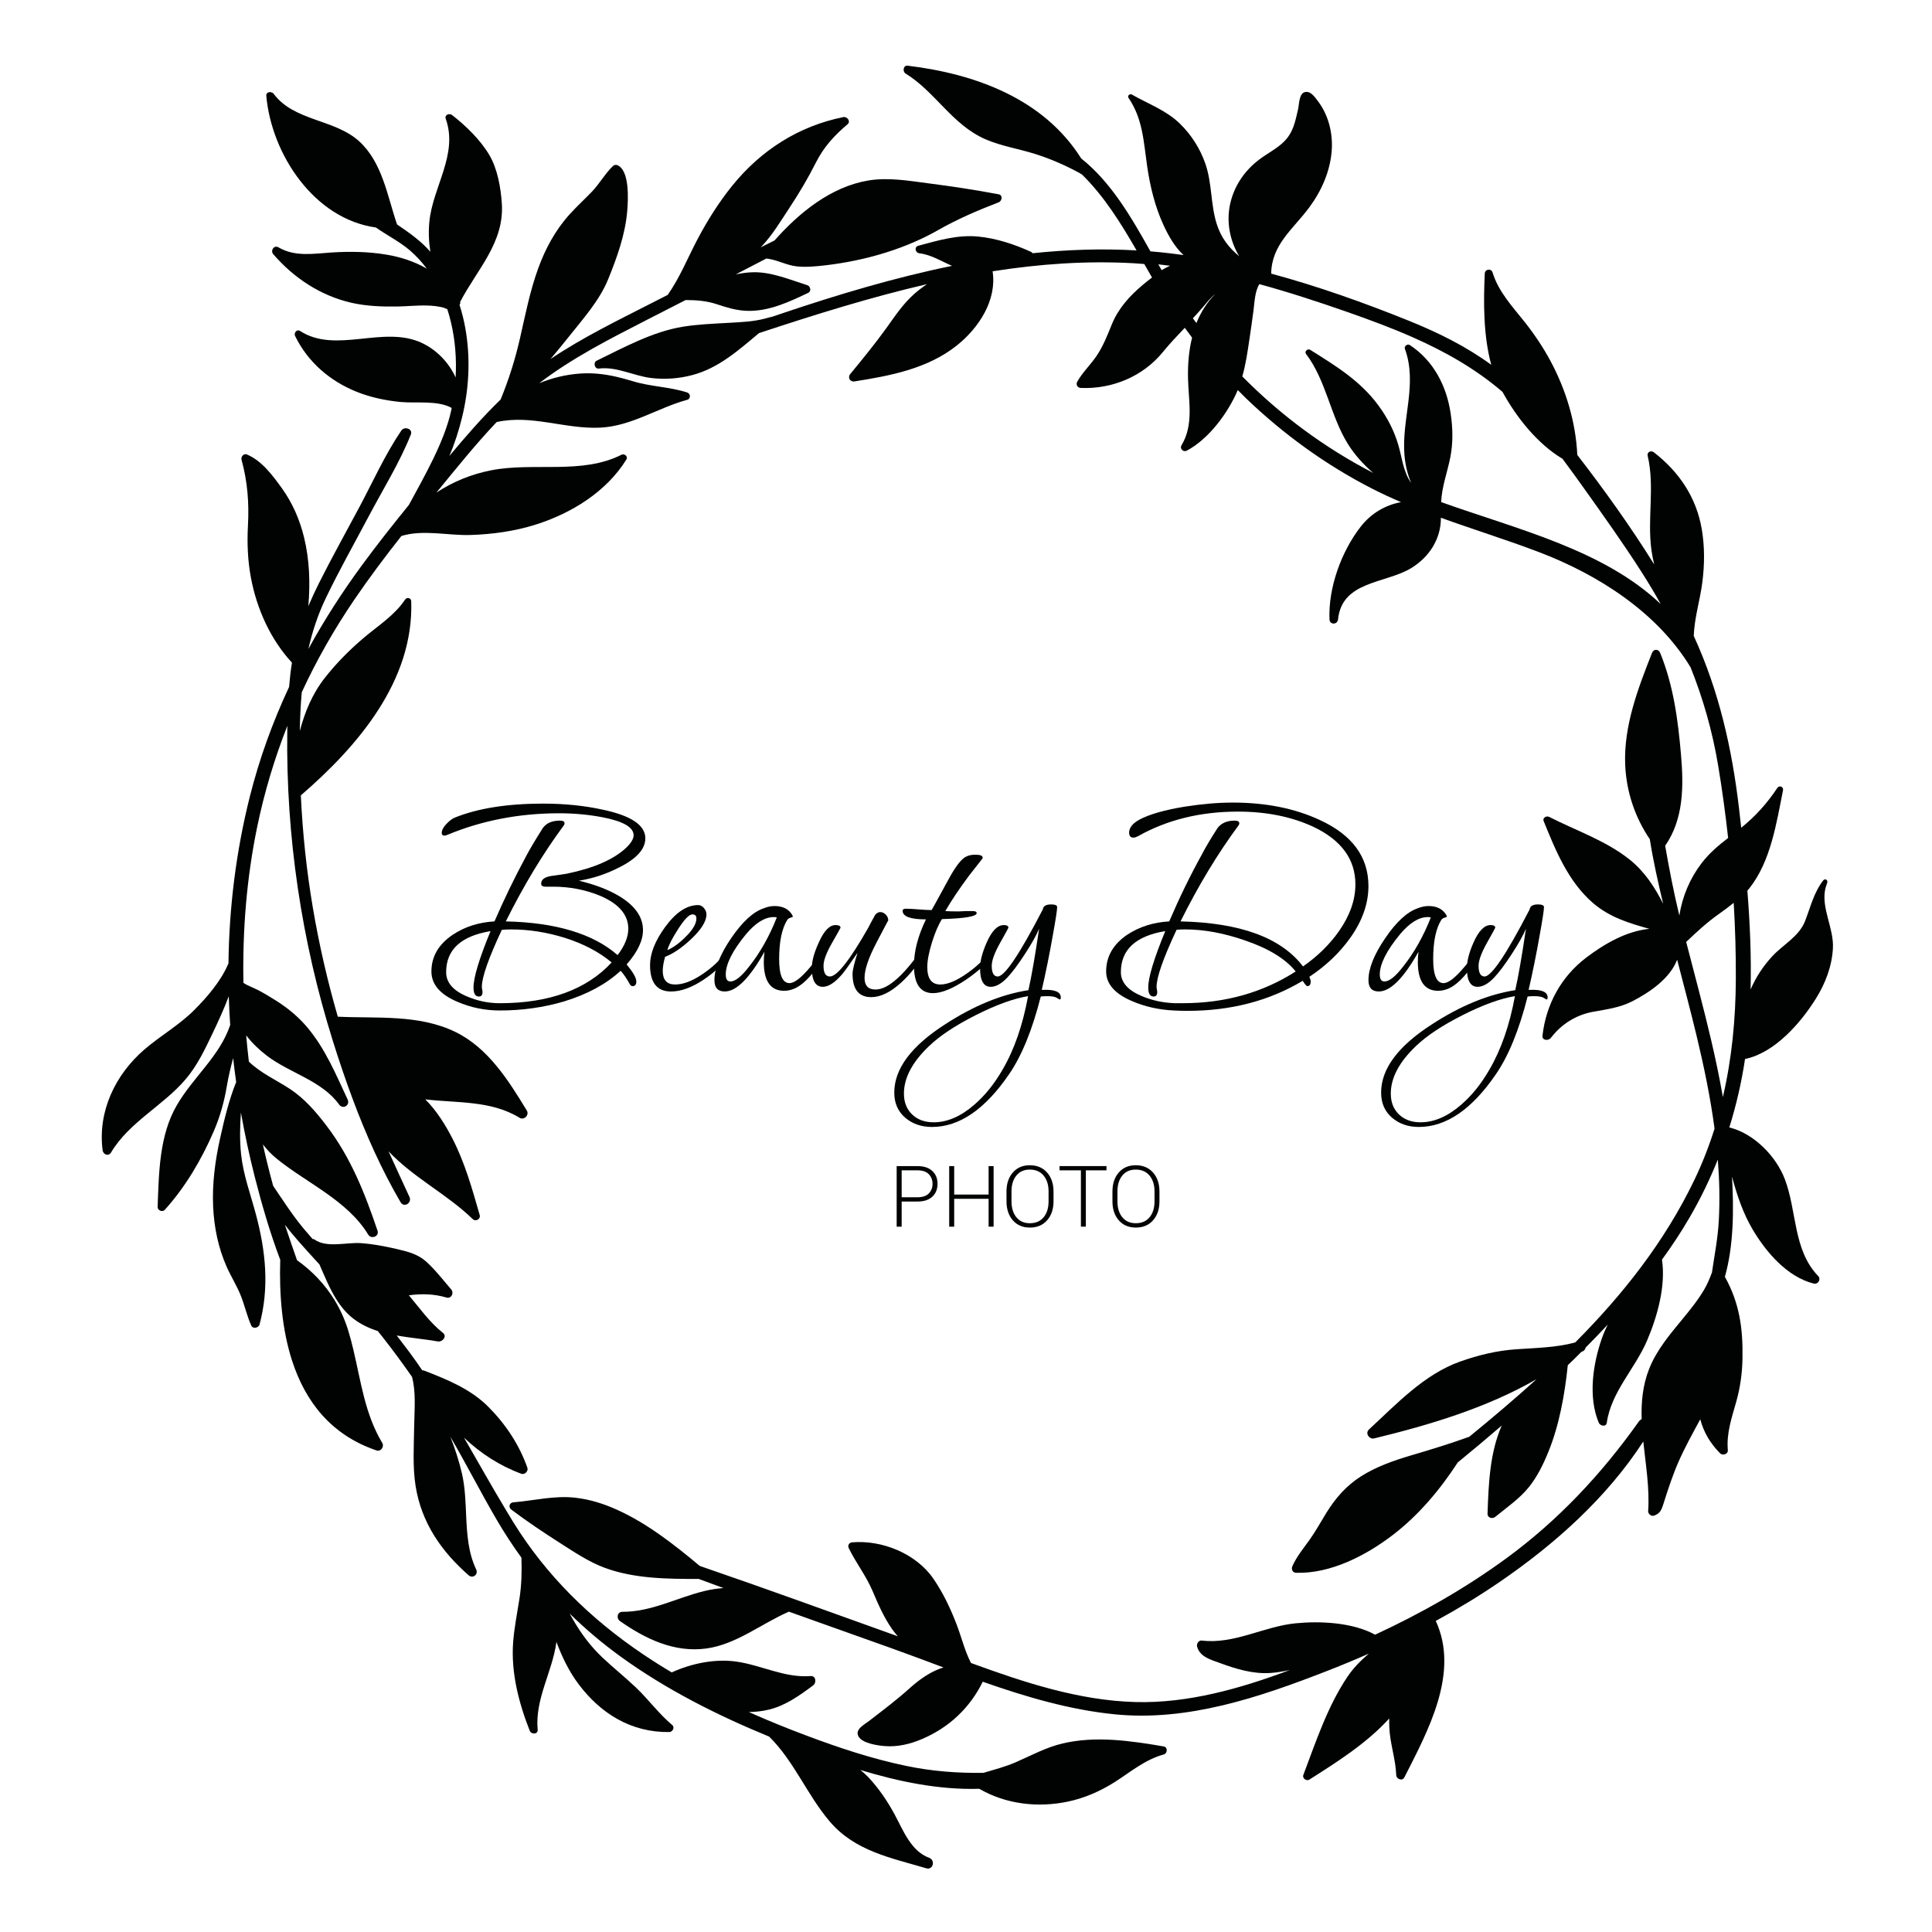
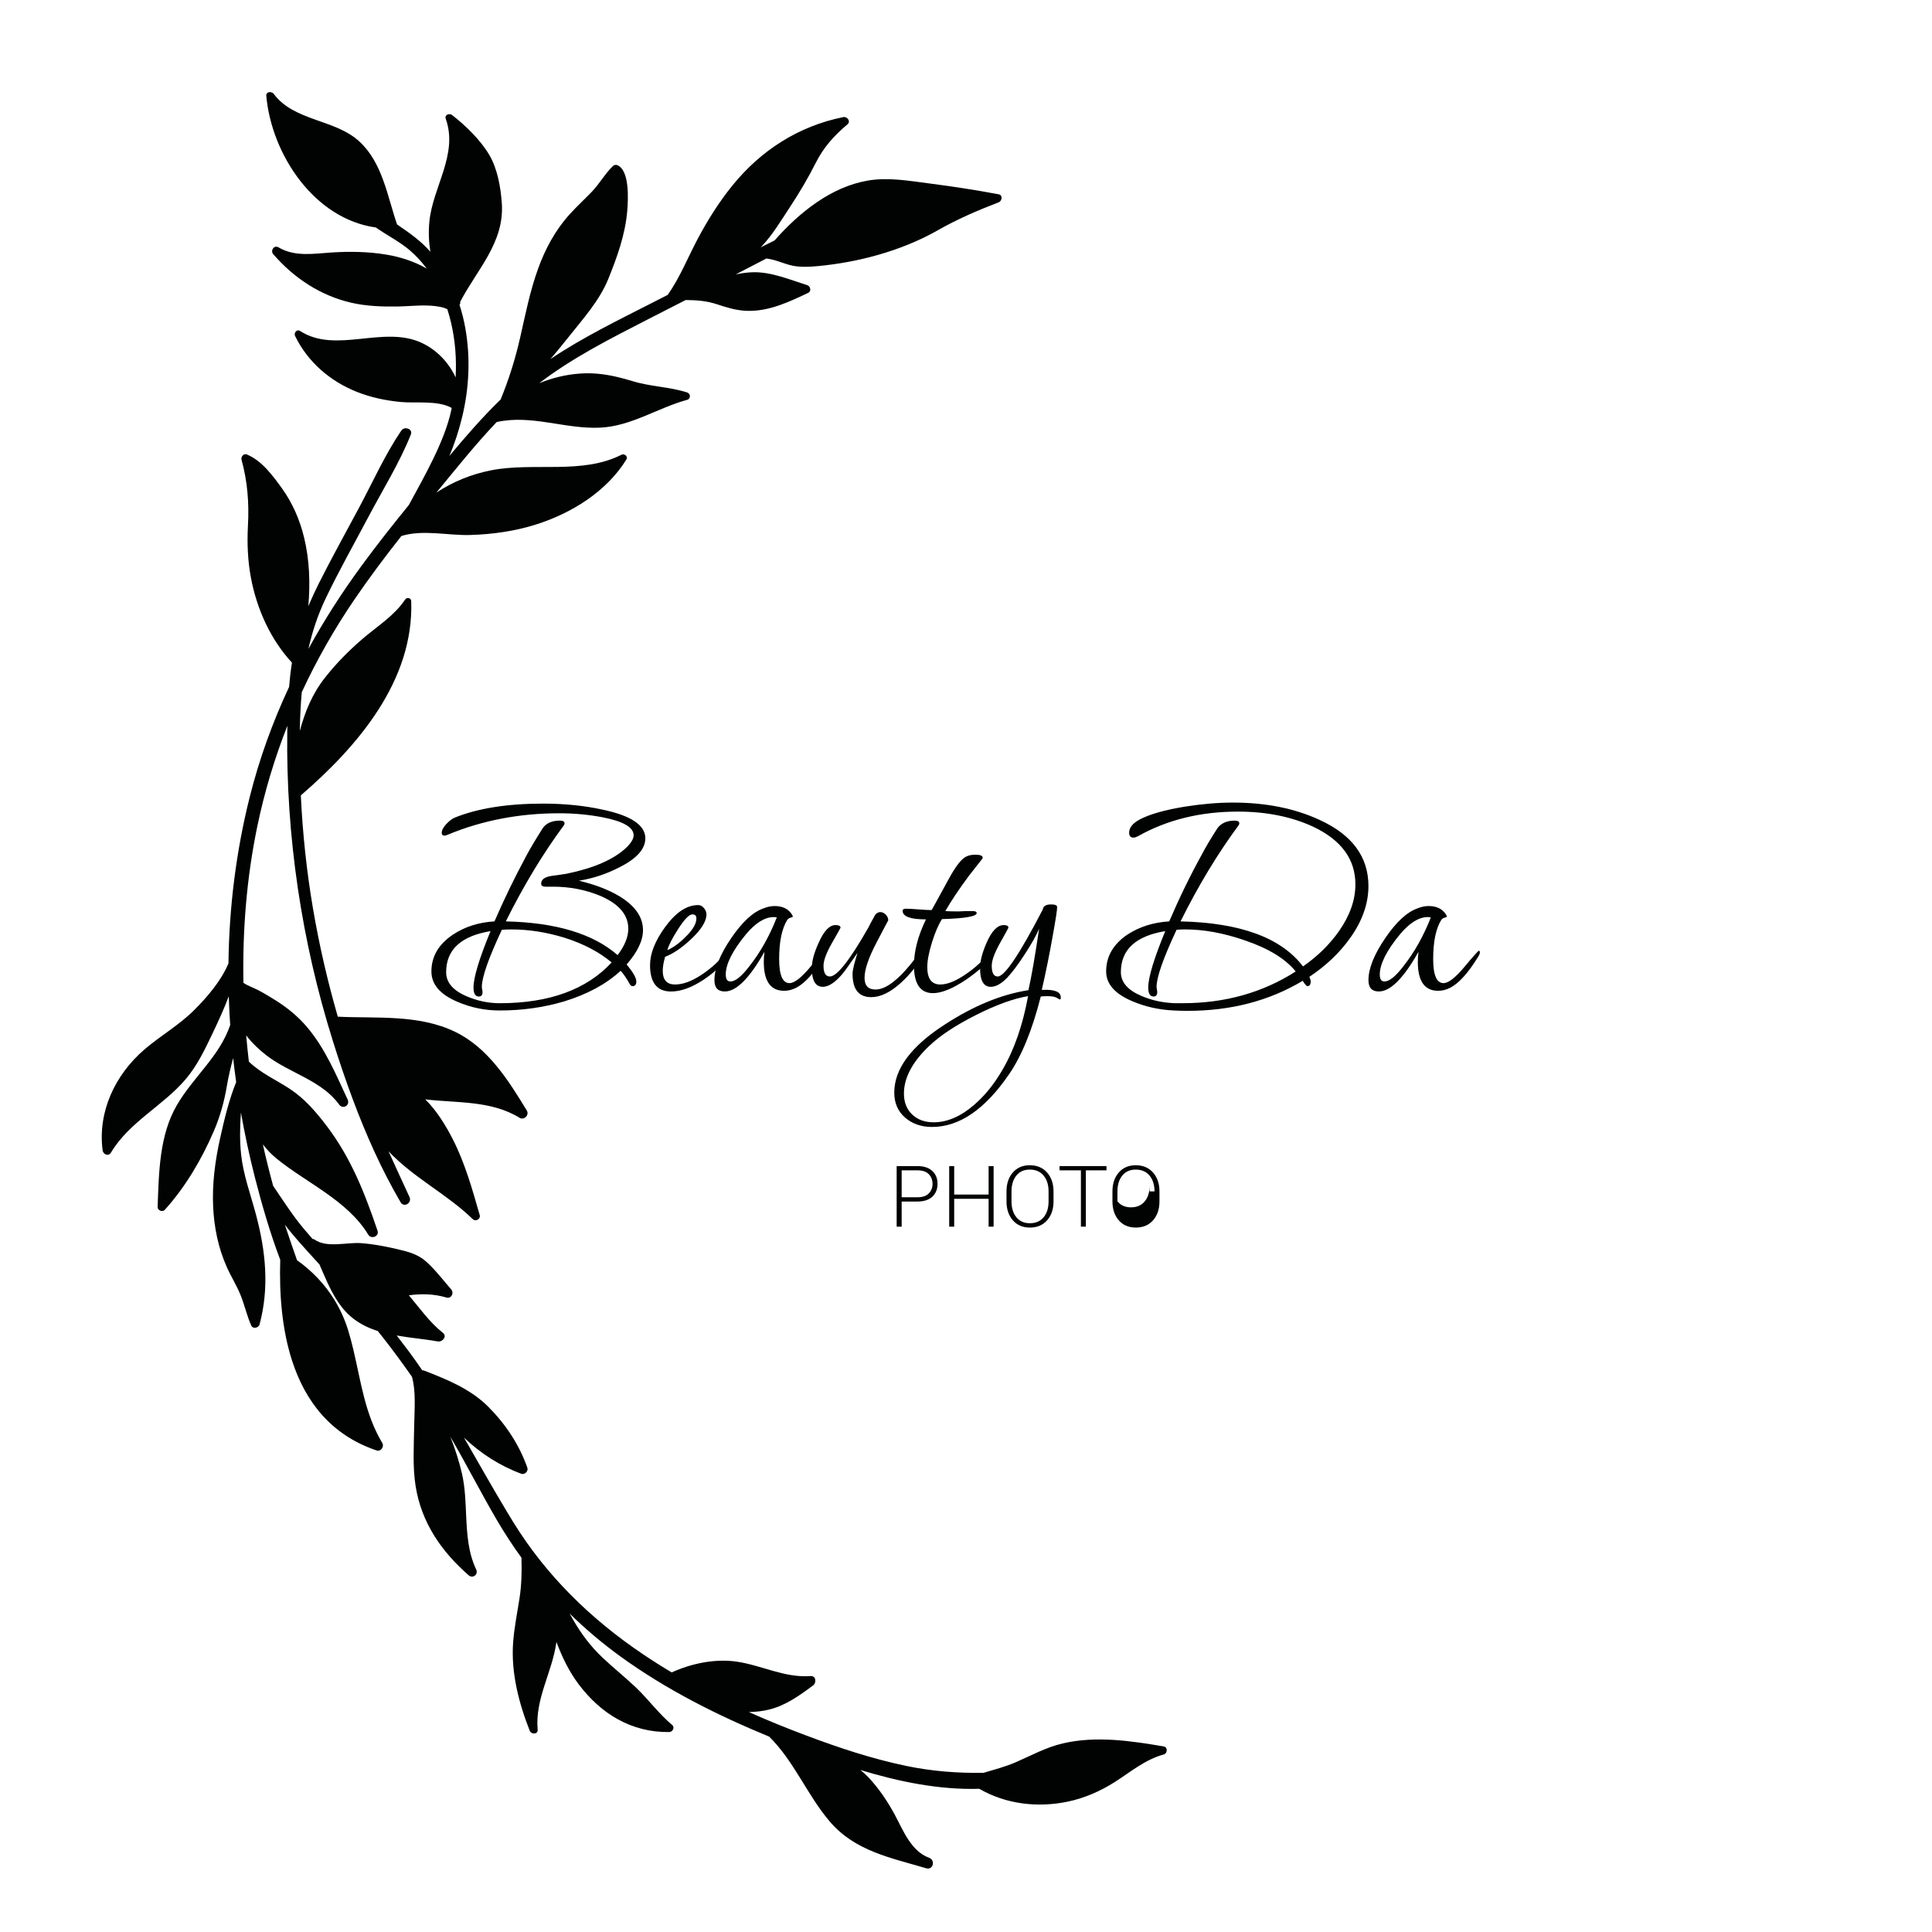
<svg xmlns="http://www.w3.org/2000/svg" id="Слой_1" x="0px" y="0px" viewBox="0 0 800 800" style="enable-background:new 0 0 800 800;" xml:space="preserve">
  <style type="text/css"> .st0{fill:#010202;} </style>
  <g>
    <g>
-       <path class="st0" d="M751.89,413.56c3.94-6.3,6.67-13.4,7.08-20.88c0.47-8.39-5.06-16.78-3.08-24.96c0.28-0.82,0.54-1.63,0.8-2.43 c-0.02,0-0.03,0-0.05,0c0.22-1-1-1.63-1.69-0.72c-3.89,5.03-5.24,10.99-7.5,16.8c-2.51,6.46-9.08,9.71-13.61,14.62 c-3.87,4.19-6.82,8.77-8.95,13.72c0.33-13.61-0.26-27.28-1.34-40.9c0.3-0.34,0.6-0.69,0.88-1.06 c8.83-11.17,11.16-26.98,13.88-40.51c0.29-1.44-1.52-2.23-2.34-0.99c-4.39,6.57-9.03,11.69-14.97,16.51 c-0.29-2.6-0.59-5.19-0.88-7.77c-2.92-25.08-8.36-48.99-18.77-71.66c0.26-7.6,2.63-14.89,3.58-22.43 c0.91-7.21,0.96-14.53-0.25-21.71c-2.24-13.22-9.37-23.78-19.87-31.92c-1.16-0.88-2.92-0.11-2.54,1.48 c3.02,12.85-0.25,26.04,1.56,39.05c0.29,2.03,0.67,4,1.13,5.91c-9.75-15.64-20.61-30.8-31.83-45.33 c-0.65-13.56-4.64-26.79-11.02-38.74c-3.07-5.76-6.74-11.2-10.78-16.32c-5.12-6.45-10.81-12.45-13.29-20.5 c-0.55-1.79-3.15-1.42-3.23,0.44c-0.55,11.76-0.62,25.68,2.69,37.8c-10.47-7.67-22.13-13.41-34.16-18.26 c-18.42-7.43-37.55-14.25-56.97-19.5c0.2-12.09,9-18.29,15.77-27.42c5.01-6.76,8.55-14.72,9.27-23.17 c0.62-7.37-1.26-15.1-5.82-21.01c-1.24-1.61-3.04-4.31-5.47-3.5c-2.24,0.73-2.2,5.29-2.62,7.06c-1.17,5.09-2.02,9.71-5.93,13.49 c-3,2.91-6.84,4.81-10.15,7.31c-5.9,4.47-10.13,10.51-11.9,17.76c-1.86,7.65-0.37,15.73,3.61,22.28 c-4.24-3.47-7.53-7.62-9.37-13.53c-2.5-8.07-1.86-16.78-4.65-24.8c-2.17-6.24-5.8-11.97-10.54-16.57 c-5.8-5.63-13.04-8.13-19.92-12.06c-0.82-0.47-1.94,0.52-1.37,1.37c5.96,8.73,6.25,18.14,7.72,28.26 c1.22,8.33,3.19,16.59,6.71,24.27c2.15,4.67,4.7,9.19,8.37,12.59c-4.57-0.65-9.14-1.18-13.71-1.55 c-7.88-14.03-16.19-28.56-28.66-38.46c-15.56-24.7-43.73-35.03-71.88-38.42c-1.8-0.22-2.2,2.4-0.87,3.23 c12.38,7.62,19.31,21.24,33.08,27.23c6.58,2.86,13.76,3.93,20.58,6.09c6.48,2.04,12.68,4.78,18.63,8.02 c0.21,0.23,0.46,0.36,0.72,0.42c9.26,9.11,16.11,20.14,22.66,31.5c-14.41-0.83-28.78-0.33-43.07,1.17 c-0.13-0.23-0.32-0.42-0.62-0.56c-6.88-3.15-14.46-5.64-22.01-6.36c-8.5-0.8-16.54,1.64-24.65,3.81c-0.1,0.02-0.2,0.06-0.28,0.1 c-1.52,0.65-0.9,2.86,0.71,3.04c4.9,0.57,9.04,3.3,13.5,5.19c-23.84,4.88-47.38,11.93-70.46,19.72c-1.26,0.42-2.51,0.86-3.78,1.29 c-1.16,0.23-2.34,0.6-3.01,0.78c-5.12,1.35-9.98,1.5-15.24,1.81c-6.35,0.37-12.72,0.59-19.02,1.62 c-12.49,2.04-24.39,8.58-35.67,14.08c-1.42,0.7-0.87,3.25,0.7,3.25c0.06,0,0.13,0,0.18-0.01c7.45-0.94,14.4,3.02,21.7,3.9 c5.74,0.7,11.59,0.25,17.17-1.24c10.81-2.88,19.11-10.32,27.51-17.35c22.9-7.56,46.08-14.84,69.57-20.27 c-1.77,1.18-3.48,2.47-5.11,3.89c-4.71,4.11-8.03,9.16-11.64,14.19c-4.73,6.58-9.91,12.9-15.04,19.15 c-1.19,1.46-0.06,3.34,1.77,3.04c14.92-2.35,30.36-5.27,42.45-14.95c9.06-7.25,16.57-18.72,14.72-30.64 c19.28-3.04,38.79-4.44,58.55-3.33c1.42,0.08,2.85,0.2,4.26,0.31c0.94,1.65,1.88,3.31,2.84,4.96c0.13,0.21,0.25,0.41,0.38,0.63 c-1.38,1.02-2.7,2.09-3.96,3.15c-5.35,4.5-9.97,9.62-12.65,16.14c-1.89,4.6-3.58,9.09-6.41,13.24c-2.51,3.69-5.8,6.75-7.98,10.66 c-0.64,1.15,0.17,2.49,1.46,2.54c13,0.54,25.76-4.72,34.04-14.89c2.87-3.53,5.96-6.76,9.05-10.01c1,1.37,2,2.72,3.02,4.06 c-1.37,5.47-1.79,11.17-1.68,16.79c0.2,9.55,2.49,19.13-2.7,27.82c-0.86,1.44,0.82,2.94,2.19,2.2 c9.13-4.85,17.03-15.54,21.12-25.09c1.1,1.1,2.19,2.23,3.32,3.32c15.49,14.89,33.13,27.69,52.27,37.48c3.94,2.02,7.95,3.87,12,5.6 c-6.41,1.19-12.3,4.55-16.66,10.12c-8.05,10.29-13.52,25.4-12.95,38.46c0.1,2.3,3.3,2.22,3.53,0 c1.61-16.06,19.73-14.79,30.35-21.29c7.49-4.59,12.31-12.17,12.24-20.82c13.43,4.86,27.1,9.09,40.48,14.17 c24.45,9.29,49.05,24.88,62.91,47.76c5.16,12.91,9.01,26.33,11.39,40.49c1.66,9.93,3.04,20.03,4.16,30.17 c-4.04,3.11-7.9,6.37-11.03,10.5c-4.85,6.35-7.97,13.84-9.17,21.63c-2.32-9.62-4.19-19.23-5.87-28.9 c7.72-11.12,7.68-24.77,6.55-37.79c-1.26-14.51-3.11-28.52-8.64-42.12c-0.65-1.62-2.68-1.64-3.33,0 c-5.8,14.64-11.78,30.27-11.14,46.29c0.46,11.17,4.01,21.79,10.2,30.91c1.41,9,3.44,17.96,5.53,26.74 c-3.5-6.94-7.76-13.43-13.91-18.33c-9.89-7.89-22.18-11.97-33.33-17.67c-1.06-0.54-2.8,0.39-2.25,1.73 c4.96,12.24,10.2,25.12,20.44,33.95c6.92,5.97,15.03,8.36,23.32,10.69c-9.48,0.93-18.61,6.2-26.17,11.95 c-10.37,7.88-16.62,19.41-18.07,32.29c-0.23,2.06,2.49,2.18,3.46,0.93c4.4-5.74,10.41-9.52,17.53-10.83 c5.72-1.04,10.99-1.68,16.24-4.36c6.98-3.59,15.56-9.37,18.53-17.2c2.69,10.35,5.43,20.69,7.95,31.08 c3.09,12.83,5.8,25.79,7.54,38.87c-2.26,7.18-5,14.23-8.29,21.11c-12.4,25.81-29.74,47.67-49.42,67.44 c-8.06,2.15-16.21,2.23-24.52,2.82c-7.98,0.56-15.62,2.42-23.15,5.09c-14.86,5.27-26.36,17.63-37.72,28.11 c-1.68,1.55,0.09,4.19,2.16,3.7c23.07-5.6,46.52-12.62,67.24-24.52c-9.05,8.2-18.4,16.09-27.87,23.84 c-7.97,2.88-15.96,5.32-24.13,7.73c-7.17,2.12-14.41,4.65-20.75,8.69c-6.11,3.9-10.58,9.06-14.35,15.18 c-2.27,3.67-4.34,7.48-6.84,11c-2.57,3.62-5.37,6.92-7.18,11.01c-0.55,1.24,0.08,2.68,1.56,2.72c14.3,0.41,28.84-7.12,39.93-15.58 c10.83-8.29,19.59-18.75,27-30.12c6.12-5.01,12.21-10.09,18.2-15.26c-4.86,11.08-5.45,23.68-5.87,36.47 c-0.06,1.77,2.02,2.29,3.2,1.33c4.75-3.89,10.07-7.53,13.94-12.34c3.47-4.33,5.96-9.44,8.04-14.56 c4.58-11.25,6.79-23.82,8.05-35.9c0.84-0.82,1.7-1.63,2.54-2.45c1.03-1.02,2.07-2.06,3.1-3.08c0.02-0.01,0.04-0.02,0.06-0.03 c1.02-0.28,1.54-0.98,1.7-1.75c3.09-3.11,6.13-6.27,9.13-9.48c-0.91,1.83-1.73,3.7-2.42,5.67c-3.72,10.61-5.75,24.25-1.3,34.92 c0.55,1.34,3.07,1.93,3.34,0c1.8-12.71,11.7-22.38,16.64-33.92c4.23-9.9,7.85-22.58,6.21-33.6c4.18-5.73,8.08-11.64,11.63-17.78 c4.42-7.65,8.24-15.55,11.49-23.64c0.67,8.41,0.86,16.85,0.41,25.26c-0.39,7.29-1.8,14.35-2.84,21.51 c-0.91,2.39-1.87,4.77-3.2,7.03c-2.55,4.34-5.72,8.26-8.91,12.14c-5.31,6.45-10.81,12.9-13.91,20.76 c-2.66,6.75-3.31,13.71-3.09,20.76c-0.44,0.22-0.84,0.54-1.18,1.02c-15.38,21.68-33.32,40.86-54.82,56.6 c-16.95,12.4-35.31,22.83-54.37,31.65c-9.38-5.14-22.86-5.71-32.98-4.71c-13.15,1.3-25.42,8.78-38.81,7.13 c-1.32-0.17-2.22,1.4-1.92,2.51c1.16,4.34,5.86,5.48,9.63,6.87c6.6,2.43,13.54,4.52,20.65,4.06c2.72-0.18,5.43-0.64,8.13-1.23 c-20.59,7.71-42.27,13.85-63.94,13.26c-23.36-0.63-46.02-8.1-68.1-16.17c-2.63-5.1-3.93-10.75-6.01-16.14 c-2.53-6.55-5.57-12.96-9.55-18.75c-7.12-10.38-21.22-16.13-33.66-15.07c-1.25,0.1-1.94,1.26-1.39,2.4 c3.01,6.17,7.19,11.43,9.89,17.81c2.3,5.43,4.66,10.86,8.06,15.72c0.76,1.07,1.55,2.06,2.37,2.97 c-27.31-9.78-54.57-19.72-82.01-29.13c-10.5-8.76-21.63-17.53-34.08-23.18c-5.59-2.55-11.53-4.42-17.65-5.09 c-8.58-0.93-16.99,1.23-25.5,1.94c-1.41,0.13-1.93,1.52-1.26,2.53c0.11,0.17,0.26,0.34,0.46,0.48c6.6,4.96,13.46,9.55,20.43,14 c5.87,3.74,11.77,7.72,18.34,10.13c12.14,4.47,25.85,4.6,38.83,4.57c3.41,1.26,6.83,2.53,10.25,3.78c-2.69,0.2-5.35,0.6-8,1.25 c-11.47,2.81-21.78,8.61-33.85,8.59c-2.16-0.01-2.63,2.7-1.03,3.82c10.52,7.39,22.55,13.17,35.76,11.37 c12.47-1.7,22.86-10.33,34.21-15.25c14.11,5.04,28.25,10.05,42.36,15.1c7.18,2.56,14.39,5.29,21.63,7.99 c-5.14,1.58-9.88,4.9-13.99,8.61c-5.4,4.87-11.2,9.23-16.95,13.65c-1.89,1.46-5.9,3.44-4.2,6.37c1.65,2.82,7.88,3.7,10.75,3.93 c5.4,0.45,10.73-0.85,15.66-2.97c11.17-4.81,19.67-12.85,25.01-23.67c17.88,6.28,36.07,11.66,54.75,13.5 c30.21,3,59.83-7.07,87.61-17.88c5.88-2.29,11.71-4.7,17.5-7.25c-3.27,2.79-6.29,5.78-8.8,9.5c-8.3,12.31-13.11,26.95-18.32,40.74 c-0.52,1.39,1.3,2.66,2.49,1.92c11.66-7.43,23.71-15.01,33.07-25.31c-0.02,1.25-0.01,2.49,0.05,3.72 c0.28,6.69,2.61,13.03,2.86,19.72c0.07,1.69,2.53,2.61,3.38,0.92c9.67-19.07,22.97-43.2,12.99-64.76 c9.13-4.97,18.03-10.36,26.61-16.24c22.76-15.61,44.2-34.76,59.32-58.06c1.01,9.65,2.65,19.34,2.02,28.8 c-0.08,1.21,1.33,2.33,2.5,1.89c2.55-0.94,3.08-2.51,3.88-5.05c1.84-5.83,3.74-11.64,6.2-17.26c2.65-6.03,5.86-11.78,8.99-17.57 c1.42,5.34,4.11,9.96,8.23,14.09c1.07,1.07,3.34,0.34,3.19-1.32c-0.62-6.96,1.57-13.29,3.44-19.89c1.7-6.01,2.54-12.05,2.63-18.29 c0.21-12.34-1.3-22.85-7.29-33.59c3.67-12.99,3.72-27.91,2.95-41.5c2.03,7.66,4.58,15.19,8.49,21.81 c5.59,9.47,14.32,19.7,25.33,22.49c1.83,0.46,3.15-1.78,1.84-3.15c-10.4-10.74-8.76-26.94-13.8-40.11 c-3.61-9.43-12.72-18.89-22.98-21.39c2.89-9.23,5.06-18.69,6.51-28.34C734.94,435.94,745.62,423.57,751.89,413.56z M484.5,110.04 c-1.19,0.53-2.35,1.15-3.49,1.81c-0.45-0.79-0.91-1.58-1.37-2.39C481.26,109.63,482.88,109.83,484.5,110.04z M497.78,127.54 c1.81-2.1,3.36-4.13,5.42-5.84c-3.25,3.33-5.87,7.38-7.65,11.71c-0.05,0.13-0.08,0.25-0.13,0.37c-0.49-0.65-0.99-1.31-1.48-1.98 C495.25,130.41,496.53,128.99,497.78,127.54z M596.75,207.9c0.28-6.42,2.57-12.3,3.81-18.61c1.17-5.98,1.02-12.16,0.11-18.18 c-1.7-11.38-7.13-21.82-16.88-28.22c-0.05-0.03-0.1-0.07-0.16-0.09c-0.96-0.44-2.29,0.59-1.89,1.66 c5.35,14.71-1.49,29.14-0.17,44.15c0.34,3.9,1.24,7.8,2.76,11.36c-3.32-4.64-3.72-10.39-5.39-15.96 c-1.72-5.79-4.52-11.16-8.1-16.03c-7.53-10.29-17.75-16.5-28.34-23.14c-1-0.63-2.49,0.69-1.71,1.71 c8.39,11.06,10.06,25.58,17.36,37.32c2.72,4.35,6.34,8.43,10.48,11.97c-20.08-10.38-38.4-23.93-54.22-39.97 c1.49-5.12,2.2-10.47,3-15.72c0.56-3.77,1.1-7.54,1.6-11.32c0.49-3.67,0.53-7.87,2.43-11.18c12.31,3.35,24.47,7.35,36.53,11.56 c9.23,3.24,18.3,6.59,27.04,10.46c13.34,5.89,25.92,12.98,37.14,22.6c5.74,10.48,14.36,21.43,24.84,27.7c3,4,5.93,8.06,8.83,12.13 c8.11,11.39,16.26,22.79,23.79,34.57c2.85,4.44,5.53,8.92,8.06,13.46C663.8,227.48,627.89,219.09,596.75,207.9z M712.76,532.29 c0.01,0,0.01,0,0.01-0.01c0.01,0.03,0.02,0.07,0.05,0.1C712.8,532.36,712.79,532.33,712.76,532.29z M713.41,454.27 c-1.37-7.84-3-15.63-4.81-23.37c-3.19-13.69-6.9-27.25-10.39-40.86c4.36-4.16,8.53-8.02,13.53-11.57c2.08-1.48,4.17-3,6.15-4.62 c0.63,10.64,0.94,21.28,0.88,31.81C718.69,422.07,717.1,438.41,713.41,454.27z" />
      <path class="st0" d="M481.88,723.16c-13.74-2.33-28.08-4.47-41.85-1.24c-6.83,1.6-12.87,4.91-19.25,7.71 c-4.39,1.93-9.03,3.11-13.58,4.47c-10.68,0.14-21.17-0.63-31.92-2.87c-14.15-2.94-27.91-7.5-41.42-12.59 c-8-3-15.94-6.22-23.76-9.71c2.76-0.06,5.49-0.34,8.18-0.99c6.95-1.64,12.77-5.86,18.41-10.04c1.48-1.09,1.23-4.05-1.06-3.88 c-10.81,0.83-20.37-4.55-30.85-6.01c-8.74-1.21-18.46,0.76-26.63,4.5c-4.1-2.43-8.13-4.98-12.08-7.65 c-21.45-14.48-39.85-32.42-53.49-54.5c-1.03-1.66-2.04-3.33-3.04-5.01c-5.99-9.96-11.62-20.06-17.41-30.06 c6.81,6.5,14.85,11.69,23.73,14.96c1.42,0.53,3.01-1.1,2.51-2.5c-3.35-9.52-8.97-17.98-16.08-25.14 c-7.37-7.43-17.05-11.35-26.65-15.07c-0.29-0.11-0.56-0.15-0.8-0.13c-1.8-2.64-3.64-5.25-5.56-7.83c-1.64-2.2-3.31-4.4-5-6.57 c5.7,1.01,11.55,1.48,17.06,2.45c1.83,0.32,3.92-2.09,2.07-3.55c-5.56-4.39-9.59-10.2-14.11-15.56c5.32-0.69,10.2-0.63,15.57,0.93 c2.04,0.6,3.22-1.92,1.96-3.36c-3.31-3.84-6.53-8.05-10.28-11.45c-3.39-3.08-7.61-4.21-11.97-5.21c-3.64-0.84-7.3-1.6-11-2.08 c-1.35-0.18-2.7-0.32-4.05-0.42c-6.03-0.44-14.22,2.15-19.37-1.54c-0.24-0.16-0.48-0.2-0.72-0.17c-1.29-1.46-2.55-2.93-3.8-4.42 c-4.64-5.6-8.47-11.62-12.53-17.58c-1.56-5.7-2.99-11.43-4.26-17.18c1.63,2.14,3.5,4.1,5.65,5.86 c12.53,10.19,29.4,17.34,37.99,31.53c0.37,0.61,0.93,0.91,1.52,0.98c1.37,0.15,2.88-0.96,2.33-2.6 c-5.31-15.65-11.06-30.29-21.19-43.58c-4.35-5.71-9.03-11.14-15.05-15.12c-5.78-3.81-12.09-6.53-17.05-11.35 c-0.42-3.62-0.8-7.23-1.11-10.87c2.43,3.19,5.42,6.02,8.59,8.44c9.42,7.2,22.79,10.31,29.89,20.21c1.48,2.07,4.43,0.46,3.64-1.8 c-0.02-0.09-0.06-0.17-0.1-0.26c-4.89-10.46-9.28-21.12-16.83-30.03c-3.57-4.21-7.74-7.69-12.39-10.66 c-2.63-1.68-5.33-3.33-8.11-4.75c-1.96-1-4.05-1.69-5.83-2.89c-0.42-21.68,1.32-43.42,5.7-64.6c2.97-14.39,7.18-28.35,12.5-41.85 c-0.01,0.8-0.03,1.6-0.05,2.39c-0.56,43.31,5.91,86.83,18.89,128.15c2.48,7.92,5.17,15.92,8.12,23.82 c5.53,14.85,12.01,29.43,19.91,42.92c1.41,2.42,4.82,0.3,3.69-2.16c-2.92-6.33-5.83-12.62-8.68-18.94 c10.27,10.94,24.11,17.66,34.86,28.09c1.22,1.18,3.38,0,2.89-1.69c-3.07-10.71-6.11-21.56-11.21-31.52 c-2.77-5.4-6.56-11.69-11.33-16.36c13.32,1.56,27.28,0.39,39.05,7.62c1.86,1.15,4.13-1.14,3-3c-7.61-12.5-16.01-25.96-29.65-32.58 c-15.1-7.31-32.34-5.51-48.61-6.28c-4.29-14.82-7.75-29.88-10.33-45.09c-2.62-15.39-4.25-30.96-4.98-46.55 c23.52-20.31,46.82-47.4,45.71-80.41c-0.05-1.38-1.78-1.79-2.53-0.68c-4.38,6.55-11.01,10.69-16.94,15.69 c-5.95,5.02-11.51,10.62-16.31,16.74c-5.27,6.73-8.27,14.17-10.36,21.99c0.1-5.4,0.33-10.76,0.82-16.06 c6.15-13.29,13.43-26.08,21.76-38.32c6.15-9.04,12.72-17.78,19.49-26.36c9.07-2.77,19.19-0.13,28.53-0.41 c9.15-0.28,18.37-1.56,27.12-4.32c14.7-4.64,29.22-13.56,37.48-26.89c0.82-1.32-0.76-2.65-2.02-2.01 c-16.36,8.3-36.33,2.99-53.89,6.42c-8.3,1.62-15.87,4.74-22.61,9.17c-0.02-0.02-0.01-0.01-0.03-0.03 c8.08-9.83,16.08-19.87,24.87-29.11c14.49-3.23,28.51,3.07,43.05,2.31c12.85-0.68,23.68-8.2,35.83-11.51 c1.56-0.42,1.46-2.58,0-3.05c-7.3-2.35-15.07-2.39-22.41-4.63c-4.88-1.49-9.6-2.66-14.5-3.11c-2.38-0.22-4.8-0.28-7.29-0.1 c-5.93,0.4-11.66,1.79-17.05,4.01c13.71-10.52,29.29-18.38,44.62-26.26c5.33-2.74,10.66-5.45,16-8.18 c4.44,0.02,8.67,0.3,13.16,1.81c3.86,1.3,7.73,2.45,11.83,2.65c4.8,0.23,9.45-0.78,13.94-2.34c4.06-1.41,8-3.28,11.82-5.1 c1.44-0.68,0.91-2.77-0.41-3.18c-7.22-2.27-15.03-5.62-22.71-5.34c-2.29,0.07-4.58,0.4-6.87,0.87c4.24-2.18,8.47-4.37,12.7-6.58 c0.09,0.01,0.17,0.05,0.28,0.06c4.31,0.53,8.07,2.8,12.44,3.23c3.86,0.38,7.77-0.01,11.6-0.45c8.41-0.98,16.72-2.68,24.8-5.19 c4.42-1.38,8.74-2.97,12.93-4.85c3.01-1.33,5.95-2.8,8.83-4.44c8.14-4.64,16.5-8.24,25.25-11.6c1.44-0.55,1.85-3,0-3.34 c-9.47-1.78-18.99-3.24-28.55-4.47c-8.36-1.08-17.07-2.65-25.48-1.23c-15.38,2.6-28.57,13.3-38.74,24.81 c-1.93,0.96-3.86,1.92-5.78,2.88c0.16-0.16,0.33-0.32,0.49-0.49c4.49-4.75,7.96-10.61,11.55-16.04 c3.94-5.97,7.56-12.07,10.78-18.45c3.32-6.57,7.57-11.26,13.16-15.98c1.48-1.24-0.15-3.31-1.73-2.99 c-18.51,3.71-34.18,13.79-46,28.42c-5.52,6.83-10.21,14.28-14.32,22.05c-4.12,7.79-7.35,15.97-12.4,23.15 c-2.04,1.04-4.09,2.09-6.13,3.13c-14.36,7.33-29.01,14.43-42.42,23.44c2.47-2.91,4.91-5.83,7.27-8.83 c5.95-7.52,12.98-15.25,16.63-24.23c3.67-9.04,7.11-18.56,7.9-28.35c0.37-4.48,1.11-16.93-4.25-18.94 c-0.57-0.21-1.29,0.05-1.71,0.46c-3.24,3.12-5.56,7.35-8.75,10.66c-3.03,3.13-6.26,6.09-9.19,9.34 c-5.96,6.6-10.12,14.38-13.11,22.72c-3.31,9.2-5.18,18.81-7.35,28.32c-2.02,8.92-4.66,17.28-8.08,25.61 c-7.56,7.31-14.47,15.3-21.24,23.39c2.24-5.19,3.95-10.61,5.22-15.77c3.01-12.16,3.61-24.94,1.39-37.28 c-0.57-3.23-1.38-6.43-2.39-9.57c0.28-0.32,0.4-0.72,0.26-1.18c6.96-13.4,18.36-24.54,17.27-40.78 c-0.45-6.55-1.79-14.35-5.18-20.07c-3.69-6.25-9.74-12.13-15.42-16.54c-1.09-0.86-3.22-0.14-2.63,1.53 c5.27,14.81-5.41,28.19-6.79,42.72c-0.39,4.15-0.23,8.3,0.42,12.36c-3.97-4.57-8.86-7.96-13.79-11.31 c-4.06-11.85-6.06-25.68-15.72-34.46c-10.13-9.21-26.97-8.29-35.34-19.61c-0.86-1.16-3.24-0.98-3.08,0.83 c2.15,24.19,19.82,50.96,45.37,54.5c4.63,3.25,9.91,5.9,14.05,9.45c2.65,2.27,4.98,4.83,7.04,7.59c-5.21-3.04-11.1-4.9-17.05-5.86 c-7.31-1.19-14.72-1.3-22.1-0.85c-7.57,0.47-15.38,1.95-22.25-2.1c-1.84-1.09-3.48,1.32-2.18,2.82 c8.49,9.85,19.6,17.2,32.37,20.12c6.24,1.42,12.68,1.64,19.05,1.55c4.18-0.07,8.36-0.55,12.55-0.4c2.19,0.07,4.4,0.3,6.52,0.87 c0.3,0.08,0.91,0.36,1.58,0.64c0.61,1.88,1.15,3.78,1.58,5.71c1.71,7.34,2.29,14.99,1.86,22.55c-2.82-6.2-7.88-11.47-14.11-14.35 c-15.93-7.35-35.4,4.72-50.29-4.89c-1.37-0.88-2.68,0.8-2.07,2.07c5.25,10.79,14.5,18.75,25.61,23.16 c5.82,2.31,11.93,3.58,18.15,4.18c6.24,0.59,15.35-0.78,21.09,2.46c-0.06,0.32-0.13,0.65-0.2,0.99 c-2.74,12.92-11.32,27.66-17.49,39.11c0,0.01,0,0.01,0,0.02c-6.74,8.28-13.35,16.66-19.67,25.27 c-8.11,11.06-15.47,22.52-21.98,34.4c1.6-7.07,3.86-14.02,7.11-20.82c5.51-11.55,11.86-22.74,17.84-34.05 c5.89-11.14,12.78-22.18,17.47-33.89c0.95-2.39-2.64-3.56-3.94-1.67c-6.75,9.94-11.82,21.32-17.49,31.92 c-5.57,10.4-11.31,20.74-16.62,31.28c-1.57,3.15-3.05,6.32-4.4,9.53c0.84-9.58,0.48-19.26-1.75-28.42 c-1.76-7.27-4.77-14.26-9.14-20.34c-3.87-5.35-8.34-11.49-14.59-14.08c-1.3-0.53-2.51,1.01-2.18,2.19 c2.48,9.03,3.17,17.9,2.66,27.23c-0.39,7.29-0.11,14.54,1.25,21.73c2.43,12.83,8.05,25.42,16.97,35.07 c-0.53,3.33-0.91,6.68-1.18,10.04c-6.79,14.51-12.29,29.64-16.26,45.41c-5.68,22.58-8.57,45.82-8.85,69.08 c-3.08,7.33-8.88,14.03-14.25,19.39c-6.3,6.29-13.99,10.59-20.67,16.36c-12,10.39-19.26,25.62-17.19,41.64 c0.22,1.72,2.43,2.68,3.47,0.94c7.53-12.64,21.54-19.34,30.92-30.37c4.82-5.67,7.99-12.37,11.17-19.05 c2.39-5.04,4.73-10.09,6.68-15.31c0.11,3.98,0.32,7.96,0.59,11.92c-4.42,13.02-15.19,21.36-22.09,33.19 c-7.3,12.52-7.43,28.03-7.96,42.11c-0.05,1.47,1.96,2.33,2.96,1.23c8.54-9.46,15.27-20.89,20.3-32.58 c2.63-6.1,4.33-12.28,5.43-18.82c0.65-3.89,1.57-7.67,2.58-11.44c0.37,3.32,0.79,6.63,1.25,9.93c-3.01,7.45-4.96,15.66-6.66,23.34 c-2.07,9.29-3.32,18.82-2.87,28.35c0.4,8.5,2.11,16.9,5.56,24.71c1.81,4.11,4.25,7.9,5.9,12.08c1.61,4.06,2.53,8.34,4.32,12.34 c0.68,1.53,3.04,1,3.43-0.45c4.11-15.26,2.56-30.33-1.46-45.43c-2.19-8.27-5.24-16.37-6.17-24.93c-0.62-5.79-0.49-11.6-0.08-17.4 c1.6,9.07,3.54,18.07,5.82,27c2.93,11.41,6.25,22.89,10.46,33.98c-0.44,14.05,0.68,28.84,4.96,41.96 c5.44,16.65,16,30.6,34.93,36.99c1.76,0.6,3.27-1.56,2.37-3.08c-7.22-12.06-8.83-25.41-11.98-38.63 c-0.64-2.71-1.34-5.42-2.18-8.12c-1.39-4.47-3.28-8.65-5.65-12.5c-3.94-6.42-9.17-11.95-15.5-16.45 c-1.71-4.88-3.41-9.76-5.03-14.68c3.94,5.13,8.38,9.93,12.55,14.5c0.59,0.64,1.17,1.29,1.76,1.93c2.12,4.82,4.13,9.84,6.9,14.27 c1.96,3.18,4.32,6.05,7.36,8.35c3.03,2.27,6.38,3.84,9.9,4.96c0.67,0.83,1.32,1.63,1.97,2.46c4.24,5.4,8.3,10.92,12.23,16.55 c0.77,2.99,1.03,6.03,1.09,9.11c0.08,3.84-0.18,7.73-0.23,11.61c-0.11,8.08-0.67,16.42,0.6,24.44 c2.4,15.16,10.67,27.1,21.97,36.97c1.72,1.52,4.1-0.36,3.12-2.41c-3.27-6.82-3.79-14.42-4.15-22.06 c-0.26-5.99-0.44-12.01-1.76-17.71c-1.19-5.17-2.85-10.22-4.79-15.19c6.66,11.4,12.63,23.18,19.3,34.57 c3.15,5.37,6.53,10.54,10.14,15.52c0.17,5.65,0.08,11.05-0.8,16.8c-0.94,6.07-2.18,12.09-2.64,18.22 c-0.94,12.48,2.32,25.1,6.87,36.63c0.63,1.6,3.47,1.6,3.28-0.45c-1.15-12.65,5.99-23.75,7.73-36c0.01-0.13,0.02-0.24,0.03-0.36 c2.32,6.2,5.19,12.21,9.19,17.53c9.21,12.26,21.91,20.06,37.56,19.82c1.37-0.02,2.39-1.92,1.21-2.91 c-5.48-4.57-9.88-10.64-15.08-15.59c-4.54-4.31-9.43-8.19-13.95-12.48c-4.88-4.63-8.83-9.96-12.16-15.79 c-0.44-0.76-0.86-1.53-1.3-2.3c6.52,6.4,13.54,12.33,21.07,17.79c18.94,13.71,39.96,24.29,61.55,33.17 c10.29,10.09,15.69,24.08,25.06,35.11c10.44,12.28,25.18,15.04,40.02,19.42c2.81,0.83,3.87-3.35,1.19-4.34 c-7.53-2.77-10.74-11.32-14.26-17.88c-3.02-5.59-6.65-10.95-11.02-15.58c-1.02-1.07-2.09-2.02-3.22-2.91 c16.1,4.9,32.83,8.29,49.24,7.79c11.06,6.42,24.29,7.93,36.78,5.29c6.9-1.47,13.45-4.33,19.38-8.12 c6.63-4.24,12.46-9.23,20.2-11.38C483.44,726.1,483.64,723.47,481.88,723.16z" />
    </g>
  </g>
  <g>
    <path class="st0" d="M267.22,347.13c0,4.42-3.59,8.43-10.78,12.02c-5.34,2.76-10.92,4.61-16.72,5.53 c6.63,1.57,12.25,3.73,16.86,6.49c6.45,3.96,9.67,8.61,9.67,13.96c0,4.33-2.26,9.07-6.77,14.23c2.67,3.23,4.01,5.57,4.01,7.05 c0,1.29-0.51,1.93-1.52,1.93c-0.46,0-0.83-0.23-1.11-0.69c-1.38-2.49-2.67-4.37-3.87-5.67c-5.99,5.53-13.82,9.76-23.49,12.71 c-8.48,2.49-17.32,3.73-26.53,3.73c-6.17,0-12.02-1.2-17.55-3.59c-7.19-3.04-10.78-7.23-10.78-12.57c0-6.17,2.95-11.24,8.84-15.2 c4.97-3.32,10.73-5.16,17.27-5.53c3.96-9.12,8.24-17.96,12.85-26.53c1.47-2.85,3.87-6.91,7.19-12.16c1.47-2.02,3.82-3.04,7.05-3.04 c1.29,0,1.93,0.37,1.93,1.11c0,0.28-0.09,0.55-0.28,0.83c-8.66,11.7-16.67,24.96-24.04,39.79c20.73,0.46,36.15,5.11,46.29,13.96 c2.95-3.87,4.42-7.51,4.42-10.92c0-5.8-3.92-10.36-11.75-13.68c-6.08-2.49-12.53-3.73-19.34-3.73c-0.28,0-0.78,0-1.52,0 c-0.74,0-1.29,0-1.66,0c-1.2,0-1.8-0.41-1.8-1.24c0-1.66,1.33-2.72,4.01-3.18c1.47-0.18,3.68-0.51,6.63-0.97 c11.14-2.3,19.3-5.85,24.46-10.64c2.12-2.02,3.18-3.78,3.18-5.25c0-3.32-4.28-5.8-12.85-7.46c-5.8-1.11-11.79-1.66-17.96-1.66 c-16.58,0-32.06,2.99-46.43,8.98c-0.46,0.19-0.83,0.28-1.11,0.28c-0.74,0-1.11-0.37-1.11-1.11c0-1.11,0.62-2.33,1.87-3.66 c1.24-1.33,2.42-2.23,3.52-2.69c9.58-3.87,21.78-5.8,36.62-5.8c8.84,0,17.04,0.83,24.6,2.49 C261.33,337.73,267.22,341.69,267.22,347.13z M253.27,398.53c-5.16-4.33-11.65-7.74-19.48-10.22c-7.46-2.3-14.78-3.45-21.97-3.45 c-1.38,0-2.72,0.05-4.01,0.14c-5.53,11.79-8.29,19.67-8.29,23.63c0,0.28,0.05,0.65,0.14,1.11c0.09,0.46,0.14,0.83,0.14,1.1 c0,1.2-0.51,1.8-1.52,1.8c-1.47,0-2.21-1.24-2.21-3.73c0-4.15,2.35-11.93,7.05-23.35c-12.25,2.03-18.38,7.69-18.38,17 c0,4.24,2.81,7.55,8.43,9.95c4.42,1.93,9.03,2.9,13.82,2.9C227.43,415.39,242.86,409.77,253.27,398.53z" />
    <path class="st0" d="M301.91,394.94c0,0.19-0.09,0.46-0.28,0.83c-2.3,3.59-5.76,6.91-10.36,9.95c-4.88,3.23-9.35,4.84-13.4,4.84 c-5.8,0-8.7-3.64-8.7-10.92c0-4.79,2.07-10.04,6.22-15.75c4.42-6.08,8.98-9.12,13.68-9.12c0.92,0,1.73,0.41,2.42,1.24 c0.69,0.83,1.04,1.71,1.04,2.63c0,2.86-2.17,6.31-6.49,10.36c-3.87,3.59-7.42,5.99-10.64,7.19c-0.65,2.3-0.97,4.24-0.97,5.8 c0,3.78,1.7,5.67,5.11,5.67c3.22,0,6.86-1.33,10.92-4.01c3.5-2.3,6.49-4.93,8.98-7.88c0.64-0.92,1.29-1.38,1.93-1.38 C301.72,394.38,301.91,394.57,301.91,394.94z M288.36,380.29c0-1.11-0.55-1.66-1.66-1.66c-1.38,0-3.41,2.12-6.08,6.36 c-2.3,3.59-3.73,6.4-4.28,8.43c2.39-1.01,4.88-2.81,7.46-5.39C286.84,385.08,288.36,382.5,288.36,380.29z" />
    <path class="st0" d="M341.97,394.39c0,0.46-0.28,1.11-0.83,1.95c-4.05,6.6-7.88,10.82-11.47,12.68c-1.66,0.84-3.32,1.25-4.97,1.25 c-5.62,0-8.43-3.99-8.43-11.98c0-1.3,0.09-2.69,0.28-4.18c-6.17,10.96-11.65,16.44-16.44,16.44c-2.86,0-4.28-1.56-4.28-4.7 c0-4.79,2.3-10.57,6.91-17.34c4.61-6.77,9.07-10.89,13.4-12.37c1.57-0.64,3.09-0.97,4.56-0.97c3.32,0,5.71,1.15,7.19,3.45 c0.28,0.46,0.41,0.78,0.41,0.97c0,0.09-0.32,0.23-0.97,0.41c-0.65,0.19-1.11,0.51-1.38,0.97c-2.21,3.59-3.32,8.98-3.32,16.17 c0,6.63,1.43,9.95,4.28,9.95c2.02,0,4.91-2.23,8.64-6.7c3.73-4.47,5.73-6.7,6.01-6.7S341.97,393.93,341.97,394.39z M321.66,379.88 c-0.37-0.09-0.78-0.14-1.24-0.14c-3.69,0-7.51,2.35-11.47,7.05c-5.62,6.82-8.43,12.39-8.43,16.72c0,1.93,0.64,2.9,1.93,2.9 c2.02,0,4.65-2.12,7.88-6.36C314.84,394.34,318.62,387.61,321.66,379.88z" />
    <path class="st0" d="M383.01,393.42c0,0.65-0.28,1.43-0.83,2.35c-2.58,4.24-5.57,7.92-8.98,11.05c-4.42,4.05-8.57,6.08-12.44,6.08 c-5.16,0-7.74-3.22-7.74-9.67c0-1.47,0.69-4.37,2.07-8.7c-3.23,4.7-5.3,7.6-6.22,8.7c-3.04,3.59-5.76,5.39-8.15,5.39 c-3.04,0-4.56-2.58-4.56-7.74c0-2.95,0.97-6.49,2.9-10.64c2.12-4.79,4.42-7.19,6.91-7.19c1.38,0,2.07,0.37,2.07,1.11 c0,0.09-1.17,2.19-3.52,6.29c-2.35,4.1-3.52,7.25-3.52,9.47c0,2.95,0.87,4.42,2.63,4.42c2.95,0,8.24-6.72,15.89-20.17 c0.64-1.29,1.61-3.09,2.9-5.39c0.64-0.74,1.33-1.11,2.07-1.11c0.83,0,1.59,0.35,2.28,1.04c0.69,0.69,1.04,1.5,1.04,2.42 c0-0.09-1.64,2.99-4.91,9.26c-3.27,6.26-4.91,11.1-4.91,14.51c0,3.23,1.52,4.84,4.56,4.84c2.58,0,5.53-1.47,8.84-4.42 c2.21-1.93,4.7-4.7,7.46-8.29c2.3-2.95,3.55-4.42,3.73-4.42C382.87,392.59,383.01,392.86,383.01,393.42z" />
    <path class="st0" d="M411.89,393.97c0,0.37-0.19,0.83-0.55,1.38c-2.4,3.32-6.13,6.73-11.19,10.23c-5.62,3.78-10.22,5.66-13.82,5.66 c-5.25,0-7.88-3.82-7.88-11.47c0-5.89,1.66-12.25,4.97-19.07c-6.45,0-9.67-1.2-9.67-3.59c0-0.55,0.46-0.83,1.38-0.83 c1.1,0,2.85,0.09,5.25,0.28c2.39,0.19,4.19,0.28,5.39,0.28c0.55-0.92,2.58-4.61,6.08-11.05c2.67-5.06,4.88-8.38,6.63-9.95 c1.29-1.29,3.08-1.93,5.39-1.93c2.03,0,3.04,0.41,3.04,1.24c0,0.09-0.05,0.23-0.14,0.41c-1.29,1.66-3.13,4.01-5.53,7.05 c-4.05,5.44-7.32,10.32-9.81,14.65c1.29,0.09,3.13,0.14,5.53,0.14c0.64,0,1.61-0.05,2.9-0.14c1.29,0,2.26,0,2.9,0 c1.1,0,1.66,0.28,1.66,0.83c0,1.38-4.79,2.21-14.37,2.49c-1.47,2.3-2.86,5.53-4.15,9.67c-1.29,4.15-1.93,7.55-1.93,10.22 c0,4.79,1.8,7.19,5.39,7.19c3.04,0,6.77-1.56,11.19-4.7c3.78-2.67,6.77-5.48,8.98-8.43c0.64-0.83,1.24-1.24,1.8-1.24 C411.7,393.28,411.89,393.51,411.89,393.97z" />
    <path class="st0" d="M439.25,413.04c0,0.55-0.14,0.83-0.41,0.83c-0.09,0-0.51-0.23-1.24-0.69c-0.74-0.46-2.07-0.69-4.01-0.69 c-0.92,0-1.8,0.05-2.63,0.14c-3.5,13.82-7.88,24.55-13.13,32.19c-9.95,14.55-20.59,21.83-31.92,21.83c-4.42,0-8.13-1.29-11.12-3.87 c-2.99-2.58-4.49-6.03-4.49-10.36c0-9.86,7.05-19.3,21.14-28.33c11.79-7.65,23.26-12.35,34.41-14.09 c1.29-5.71,2.76-14.18,4.42-25.42c-1.11,2.67-3.09,6.2-5.94,10.57c-2.86,4.38-5.3,7.62-7.32,9.74c-2.4,2.49-4.65,3.73-6.77,3.73 c-2.95,0-4.42-2.58-4.42-7.74c0-2.95,0.92-6.49,2.76-10.64c2.12-4.79,4.47-7.19,7.05-7.19c1.29,0,1.93,0.37,1.93,1.11 c0,0.09-1.15,2.19-3.45,6.29c-2.3,4.1-3.45,7.25-3.45,9.47c0,2.95,0.83,4.42,2.49,4.42c2.85,0,9.07-9.26,18.65-27.77 c0.18-1.38,1.33-2.07,3.45-2.07c1.66,0,2.49,0.37,2.49,1.11c0,1.2-0.6,5.11-1.8,11.75c-1.38,7.83-2.9,15.34-4.56,22.52h0.55 C436.8,409.68,439.25,410.73,439.25,413.04z M425.7,412.48c-6.08,1.01-13.31,3.64-21.69,7.88c-8.38,4.24-14.78,8.47-19.21,12.71 c-7,6.63-10.5,13.22-10.5,19.76c0,3.59,1.13,6.47,3.39,8.64c2.26,2.16,5.23,3.25,8.91,3.25c5.62,0,11.19-2.4,16.72-7.18 c4.42-3.78,8.34-8.61,11.75-14.51C419.95,434.73,423.49,424.55,425.7,412.48z" />
    <path class="st0" d="M566.64,366.89c0,7.28-2.53,14.46-7.6,21.56c-4.33,6.08-9.95,11.42-16.86,16.03c0.37,0.83,0.55,1.47,0.55,1.93 c0,1.29-0.46,1.93-1.38,1.93c-0.37,0-1.01-0.74-1.93-2.21c-13.82,8.29-29.71,12.44-47.67,12.44c-1.93,0-3.78-0.05-5.53-0.14 c-6.27-0.28-12.07-1.57-17.41-3.87c-7.18-3.04-10.78-7.14-10.78-12.3c0-6.17,2.9-11.24,8.71-15.2c5.06-3.32,10.87-5.16,17.41-5.53 c4.15-9.67,8.66-18.93,13.54-27.77c1.47-2.85,3.64-6.49,6.49-10.92c1.57-2.02,3.91-3.04,7.05-3.04c1.29,0,1.93,0.37,1.93,1.11 c0,0.28-0.09,0.55-0.28,0.83c-8.66,11.7-16.67,24.96-24.04,39.79c24.78,0.55,41.68,6.77,50.71,18.65 c6.08-4.24,11.05-9.12,14.92-14.65c4.51-6.45,6.77-12.9,6.77-19.34c0-10.41-5.85-18.38-17.55-23.9 c-9.03-4.15-19.39-6.22-31.09-6.22c-15.57,0-29.39,3.41-41.45,10.22c-0.74,0.37-1.34,0.55-1.8,0.55c-1.2,0-1.8-0.69-1.8-2.07 c0-2.02,1.43-3.82,4.28-5.39c4.15-2.21,10.45-4.01,18.93-5.39c7.09-1.11,13.68-1.66,19.76-1.66c13.63,0,25.61,2.4,35.93,7.19 C559.92,345.7,566.64,354.82,566.64,366.89z M536.52,402.26c-4.24-5.25-11.24-9.53-21-12.85c-8.75-3.04-17-4.56-24.73-4.56 c-1.2,0-2.4,0.05-3.59,0.14c-5.53,11.79-8.29,19.67-8.29,23.63c0,0.28,0.05,0.65,0.14,1.11c0.09,0.46,0.14,0.83,0.14,1.1 c0,1.2-0.51,1.8-1.52,1.8c-1.47,0-2.21-1.24-2.21-3.73c0-4.15,2.35-11.93,7.05-23.35c-12.25,2.03-18.38,7.69-18.38,17 c0,4.15,2.81,7.41,8.43,9.81c4.24,1.84,8.84,2.85,13.82,3.04c1.01,0,2.16,0,3.45,0C507.32,415.39,522.88,411.01,536.52,402.26z" />
    <path class="st0" d="M612.79,394.39c0,0.46-0.28,1.11-0.83,1.95c-4.05,6.6-7.88,10.82-11.47,12.68c-1.66,0.84-3.32,1.25-4.97,1.25 c-5.62,0-8.43-3.99-8.43-11.98c0-1.3,0.09-2.69,0.28-4.18c-6.17,10.96-11.65,16.44-16.44,16.44c-2.86,0-4.28-1.56-4.28-4.7 c0-4.79,2.3-10.57,6.91-17.34c4.61-6.77,9.07-10.89,13.4-12.37c1.56-0.64,3.08-0.97,4.56-0.97c3.32,0,5.71,1.15,7.19,3.45 c0.28,0.46,0.41,0.78,0.41,0.97c0,0.09-0.32,0.23-0.97,0.41c-0.65,0.19-1.11,0.51-1.38,0.97c-2.21,3.59-3.32,8.98-3.32,16.17 c0,6.63,1.43,9.95,4.28,9.95c2.02,0,4.9-2.23,8.64-6.7c3.73-4.47,5.73-6.7,6.01-6.7C612.65,393.69,612.79,393.93,612.79,394.39z M592.48,379.88c-0.37-0.09-0.78-0.14-1.24-0.14c-3.69,0-7.51,2.35-11.47,7.05c-5.62,6.82-8.43,12.39-8.43,16.72 c0,1.93,0.64,2.9,1.93,2.9c2.02,0,4.65-2.12,7.88-6.36C585.66,394.34,589.44,387.61,592.48,379.88z" />
-     <path class="st0" d="M640.84,413.04c0,0.55-0.14,0.83-0.41,0.83c-0.09,0-0.51-0.23-1.24-0.69c-0.74-0.46-2.07-0.69-4.01-0.69 c-0.92,0-1.8,0.05-2.63,0.14c-3.5,13.82-7.88,24.55-13.13,32.19c-9.95,14.55-20.59,21.83-31.92,21.83c-4.42,0-8.13-1.29-11.12-3.87 c-2.99-2.58-4.49-6.03-4.49-10.36c0-9.86,7.05-19.3,21.14-28.33c11.79-7.65,23.26-12.35,34.41-14.09 c1.29-5.71,2.76-14.18,4.42-25.42c-1.11,2.67-3.09,6.2-5.94,10.57c-2.86,4.38-5.3,7.62-7.32,9.74c-2.4,2.49-4.65,3.73-6.77,3.73 c-2.95,0-4.42-2.58-4.42-7.74c0-2.95,0.92-6.49,2.76-10.64c2.12-4.79,4.47-7.19,7.05-7.19c1.29,0,1.93,0.37,1.93,1.11 c0,0.09-1.15,2.19-3.45,6.29c-2.3,4.1-3.45,7.25-3.45,9.47c0,2.95,0.83,4.42,2.49,4.42c2.85,0,9.07-9.26,18.65-27.77 c0.18-1.38,1.33-2.07,3.45-2.07c1.66,0,2.49,0.37,2.49,1.11c0,1.2-0.6,5.11-1.8,11.75c-1.38,7.83-2.9,15.34-4.56,22.52h0.55 C638.4,409.68,640.84,410.73,640.84,413.04z M627.3,412.48c-6.08,1.01-13.31,3.64-21.69,7.88c-8.38,4.24-14.78,8.47-19.21,12.71 c-7,6.63-10.5,13.22-10.5,19.76c0,3.59,1.13,6.47,3.39,8.64c2.26,2.16,5.23,3.25,8.91,3.25c5.62,0,11.19-2.4,16.72-7.18 c4.42-3.78,8.34-8.61,11.74-14.51C621.54,434.73,625.09,424.55,627.3,412.48z" />
  </g>
  <g>
    <path class="st0" d="M373.36,497.52v10.42h-2.07v-25.08h8.65c2.63,0,4.67,0.67,6.11,2.02c1.44,1.34,2.16,3.11,2.16,5.31 c0,2.23-0.72,4.01-2.16,5.34c-1.44,1.33-3.48,2-6.11,2H373.36z M373.36,495.76h6.58c2.07,0,3.62-0.53,4.65-1.58 c1.03-1.05,1.55-2.37,1.55-3.97c0-1.61-0.52-2.94-1.55-4.01c-1.03-1.06-2.58-1.59-4.65-1.59h-6.58V495.76z" />
    <path class="st0" d="M411.43,507.94h-2.07V496.4h-14.25v11.54h-2.07v-25.08h2.07v11.78h14.25v-11.78h2.07V507.94z" />
    <path class="st0" d="M436.24,497.45c0,3.24-0.89,5.86-2.66,7.86c-1.77,2-4.15,3-7.14,3c-2.94,0-5.29-1-7.04-3 c-1.75-2-2.63-4.62-2.63-7.86v-4.08c0-3.23,0.87-5.85,2.62-7.86c1.75-2.01,4.09-3.01,7.03-3.01c2.99,0,5.37,1.01,7.15,3.01 c1.78,2.01,2.67,4.63,2.67,7.86V497.45z M434.19,493.33c0-2.71-0.69-4.89-2.06-6.55c-1.37-1.65-3.28-2.48-5.71-2.48 c-2.39,0-4.25,0.83-5.58,2.48s-2,3.84-2,6.55v4.12c0,2.73,0.67,4.93,2.01,6.58c1.34,1.65,3.2,2.48,5.59,2.48 c2.45,0,4.35-0.82,5.71-2.47c1.36-1.65,2.04-3.84,2.04-6.59V493.33z" />
    <path class="st0" d="M458.17,484.61h-8.54v23.32h-2.05v-23.32h-8.84v-1.76h19.43V484.61z" />
-     <path class="st0" d="M480.11,497.45c0,3.24-0.89,5.86-2.66,7.86c-1.77,2-4.15,3-7.14,3c-2.94,0-5.29-1-7.04-3 c-1.75-2-2.63-4.62-2.63-7.86v-4.08c0-3.23,0.87-5.85,2.62-7.86c1.75-2.01,4.09-3.01,7.03-3.01c2.99,0,5.37,1.01,7.15,3.01 c1.78,2.01,2.67,4.63,2.67,7.86V497.45z M478.06,493.33c0-2.71-0.69-4.89-2.06-6.55c-1.37-1.65-3.28-2.48-5.71-2.48 c-2.39,0-4.25,0.83-5.58,2.48s-2,3.84-2,6.55v4.12c0,2.73,0.67,4.93,2.01,6.58c1.34,1.65,3.2,2.48,5.59,2.48 c2.45,0,4.35-0.82,5.71-2.47c1.36-1.65,2.04-3.84,2.04-6.59V493.33z" />
+     <path class="st0" d="M480.11,497.45c0,3.24-0.89,5.86-2.66,7.86c-1.77,2-4.15,3-7.14,3c-2.94,0-5.29-1-7.04-3 c-1.75-2-2.63-4.62-2.63-7.86v-4.08c0-3.23,0.87-5.85,2.62-7.86c1.75-2.01,4.09-3.01,7.03-3.01c2.99,0,5.37,1.01,7.15,3.01 c1.78,2.01,2.67,4.63,2.67,7.86V497.45z M478.06,493.33c0-2.71-0.69-4.89-2.06-6.55c-1.37-1.65-3.28-2.48-5.71-2.48 c-2.39,0-4.25,0.83-5.58,2.48s-2,3.84-2,6.55v4.12c1.34,1.65,3.2,2.48,5.59,2.48 c2.45,0,4.35-0.82,5.71-2.47c1.36-1.65,2.04-3.84,2.04-6.59V493.33z" />
  </g>
</svg>